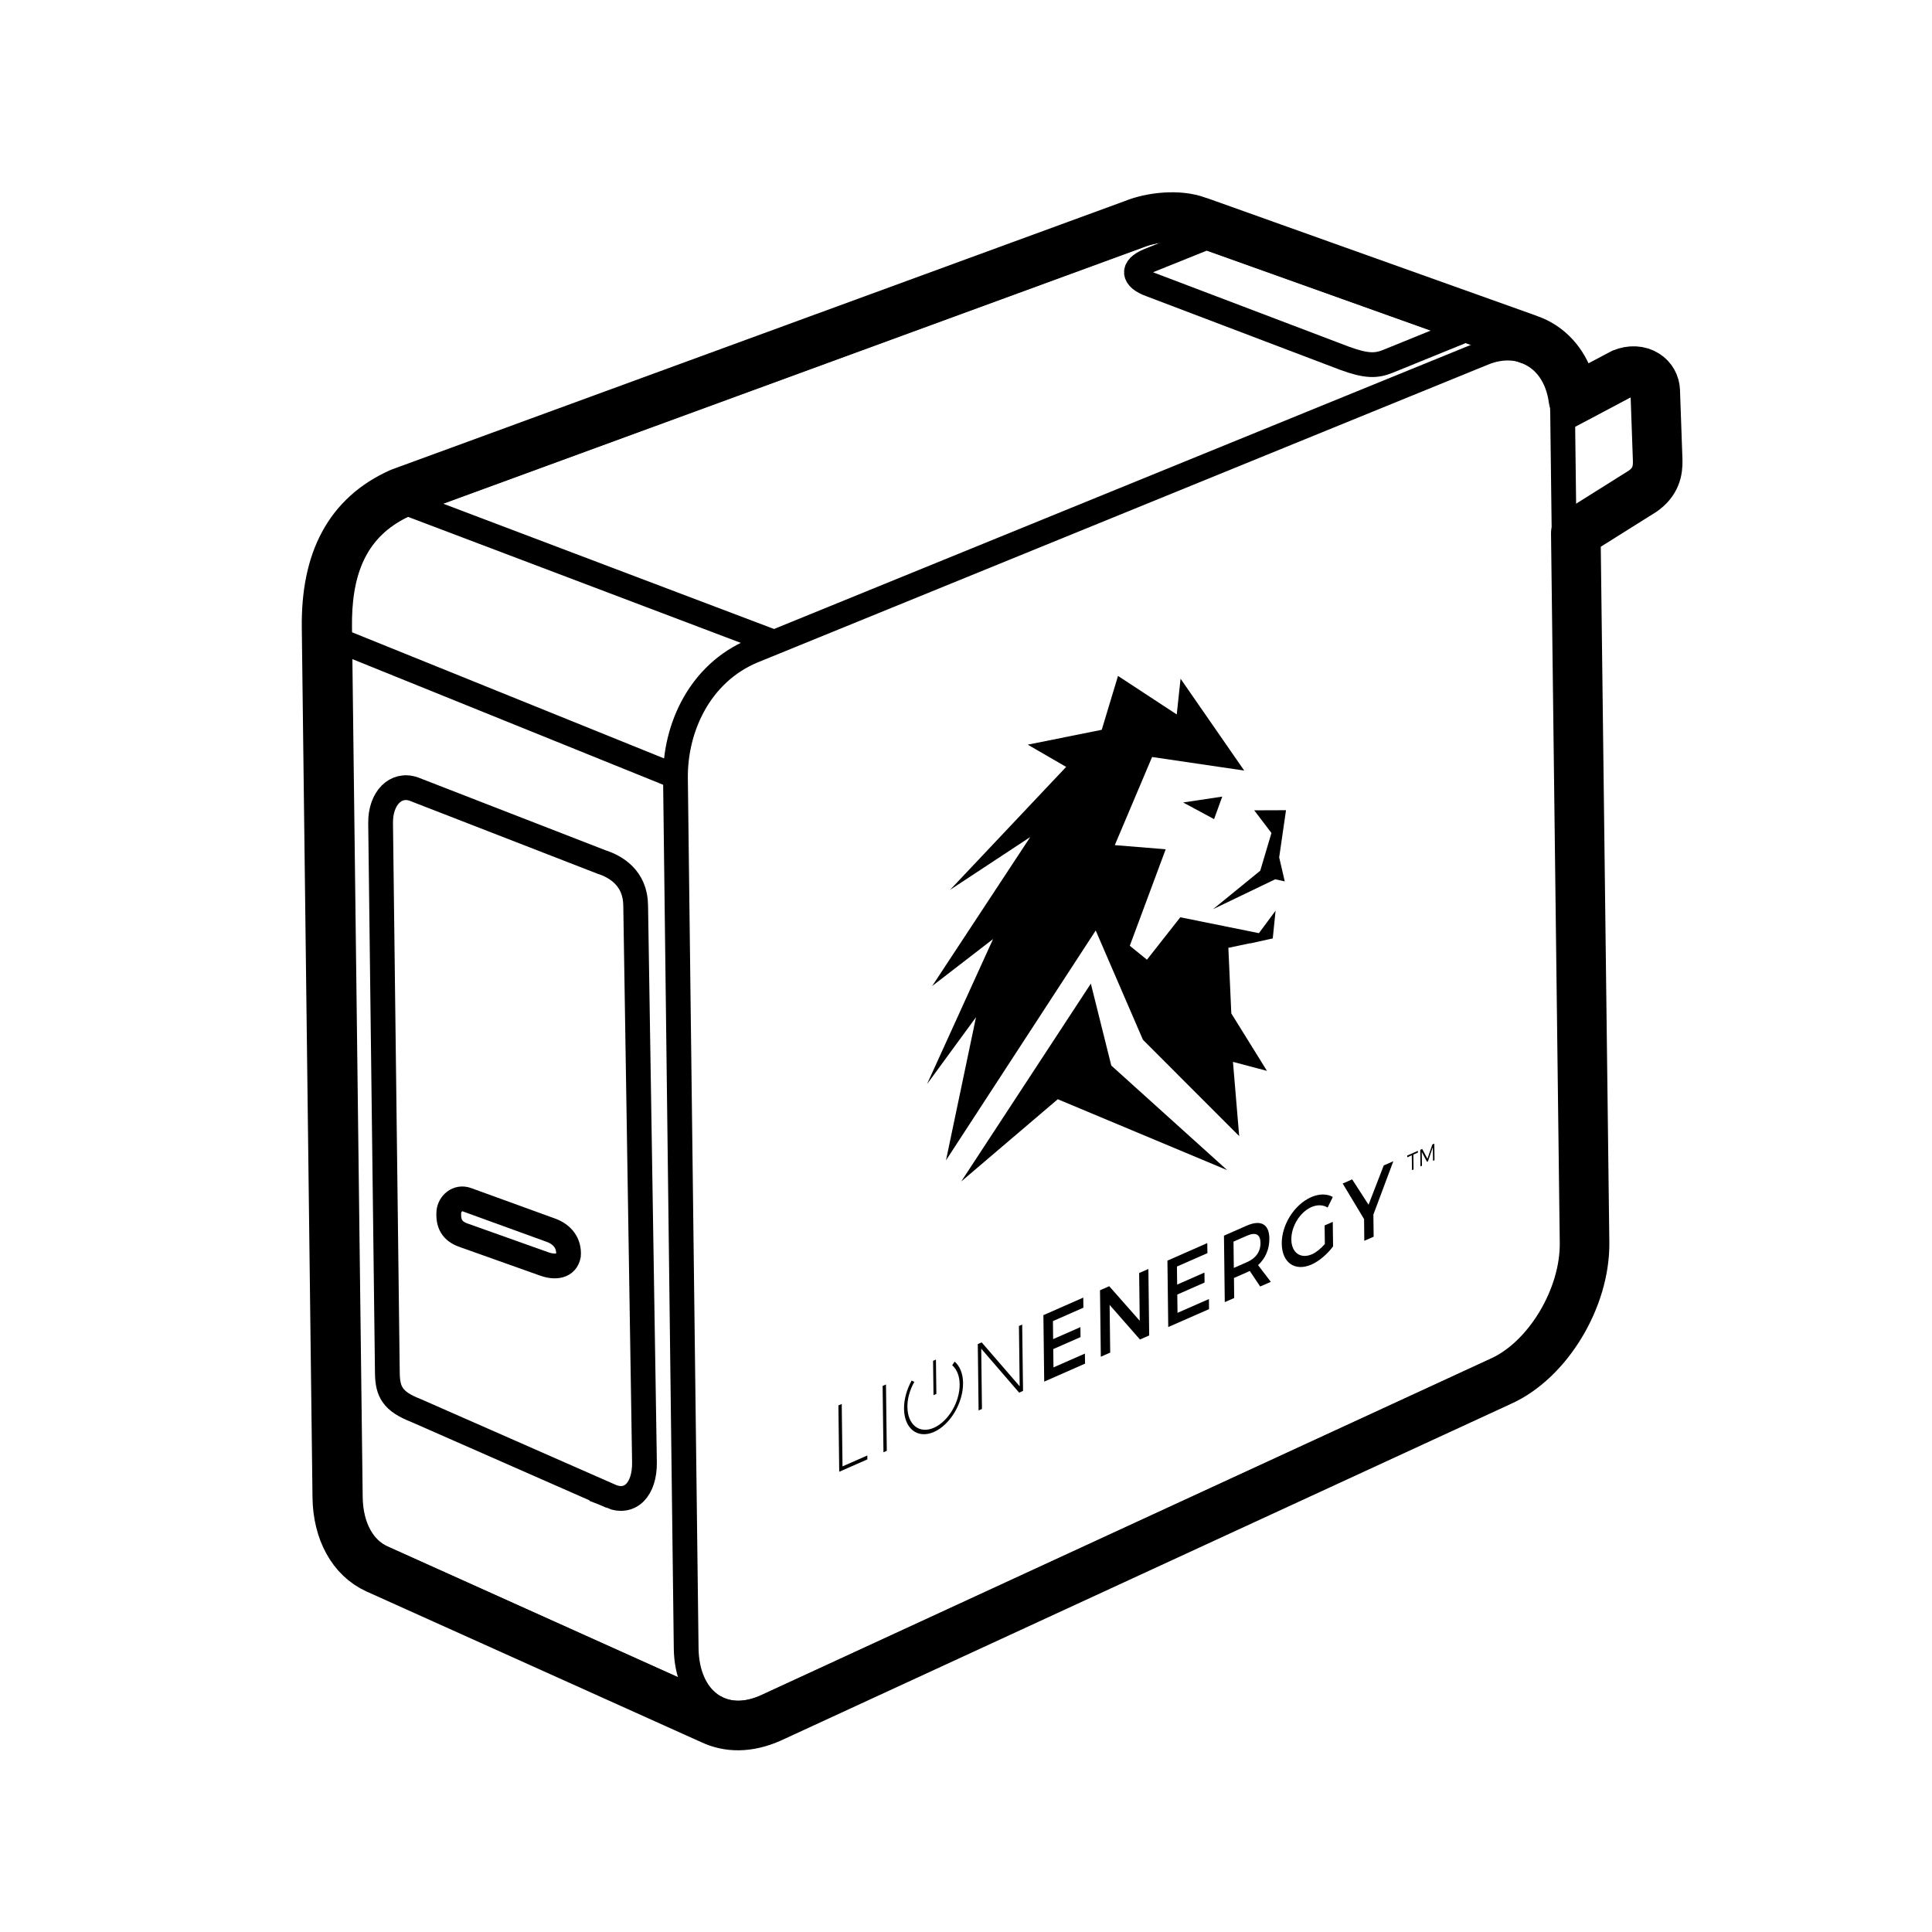
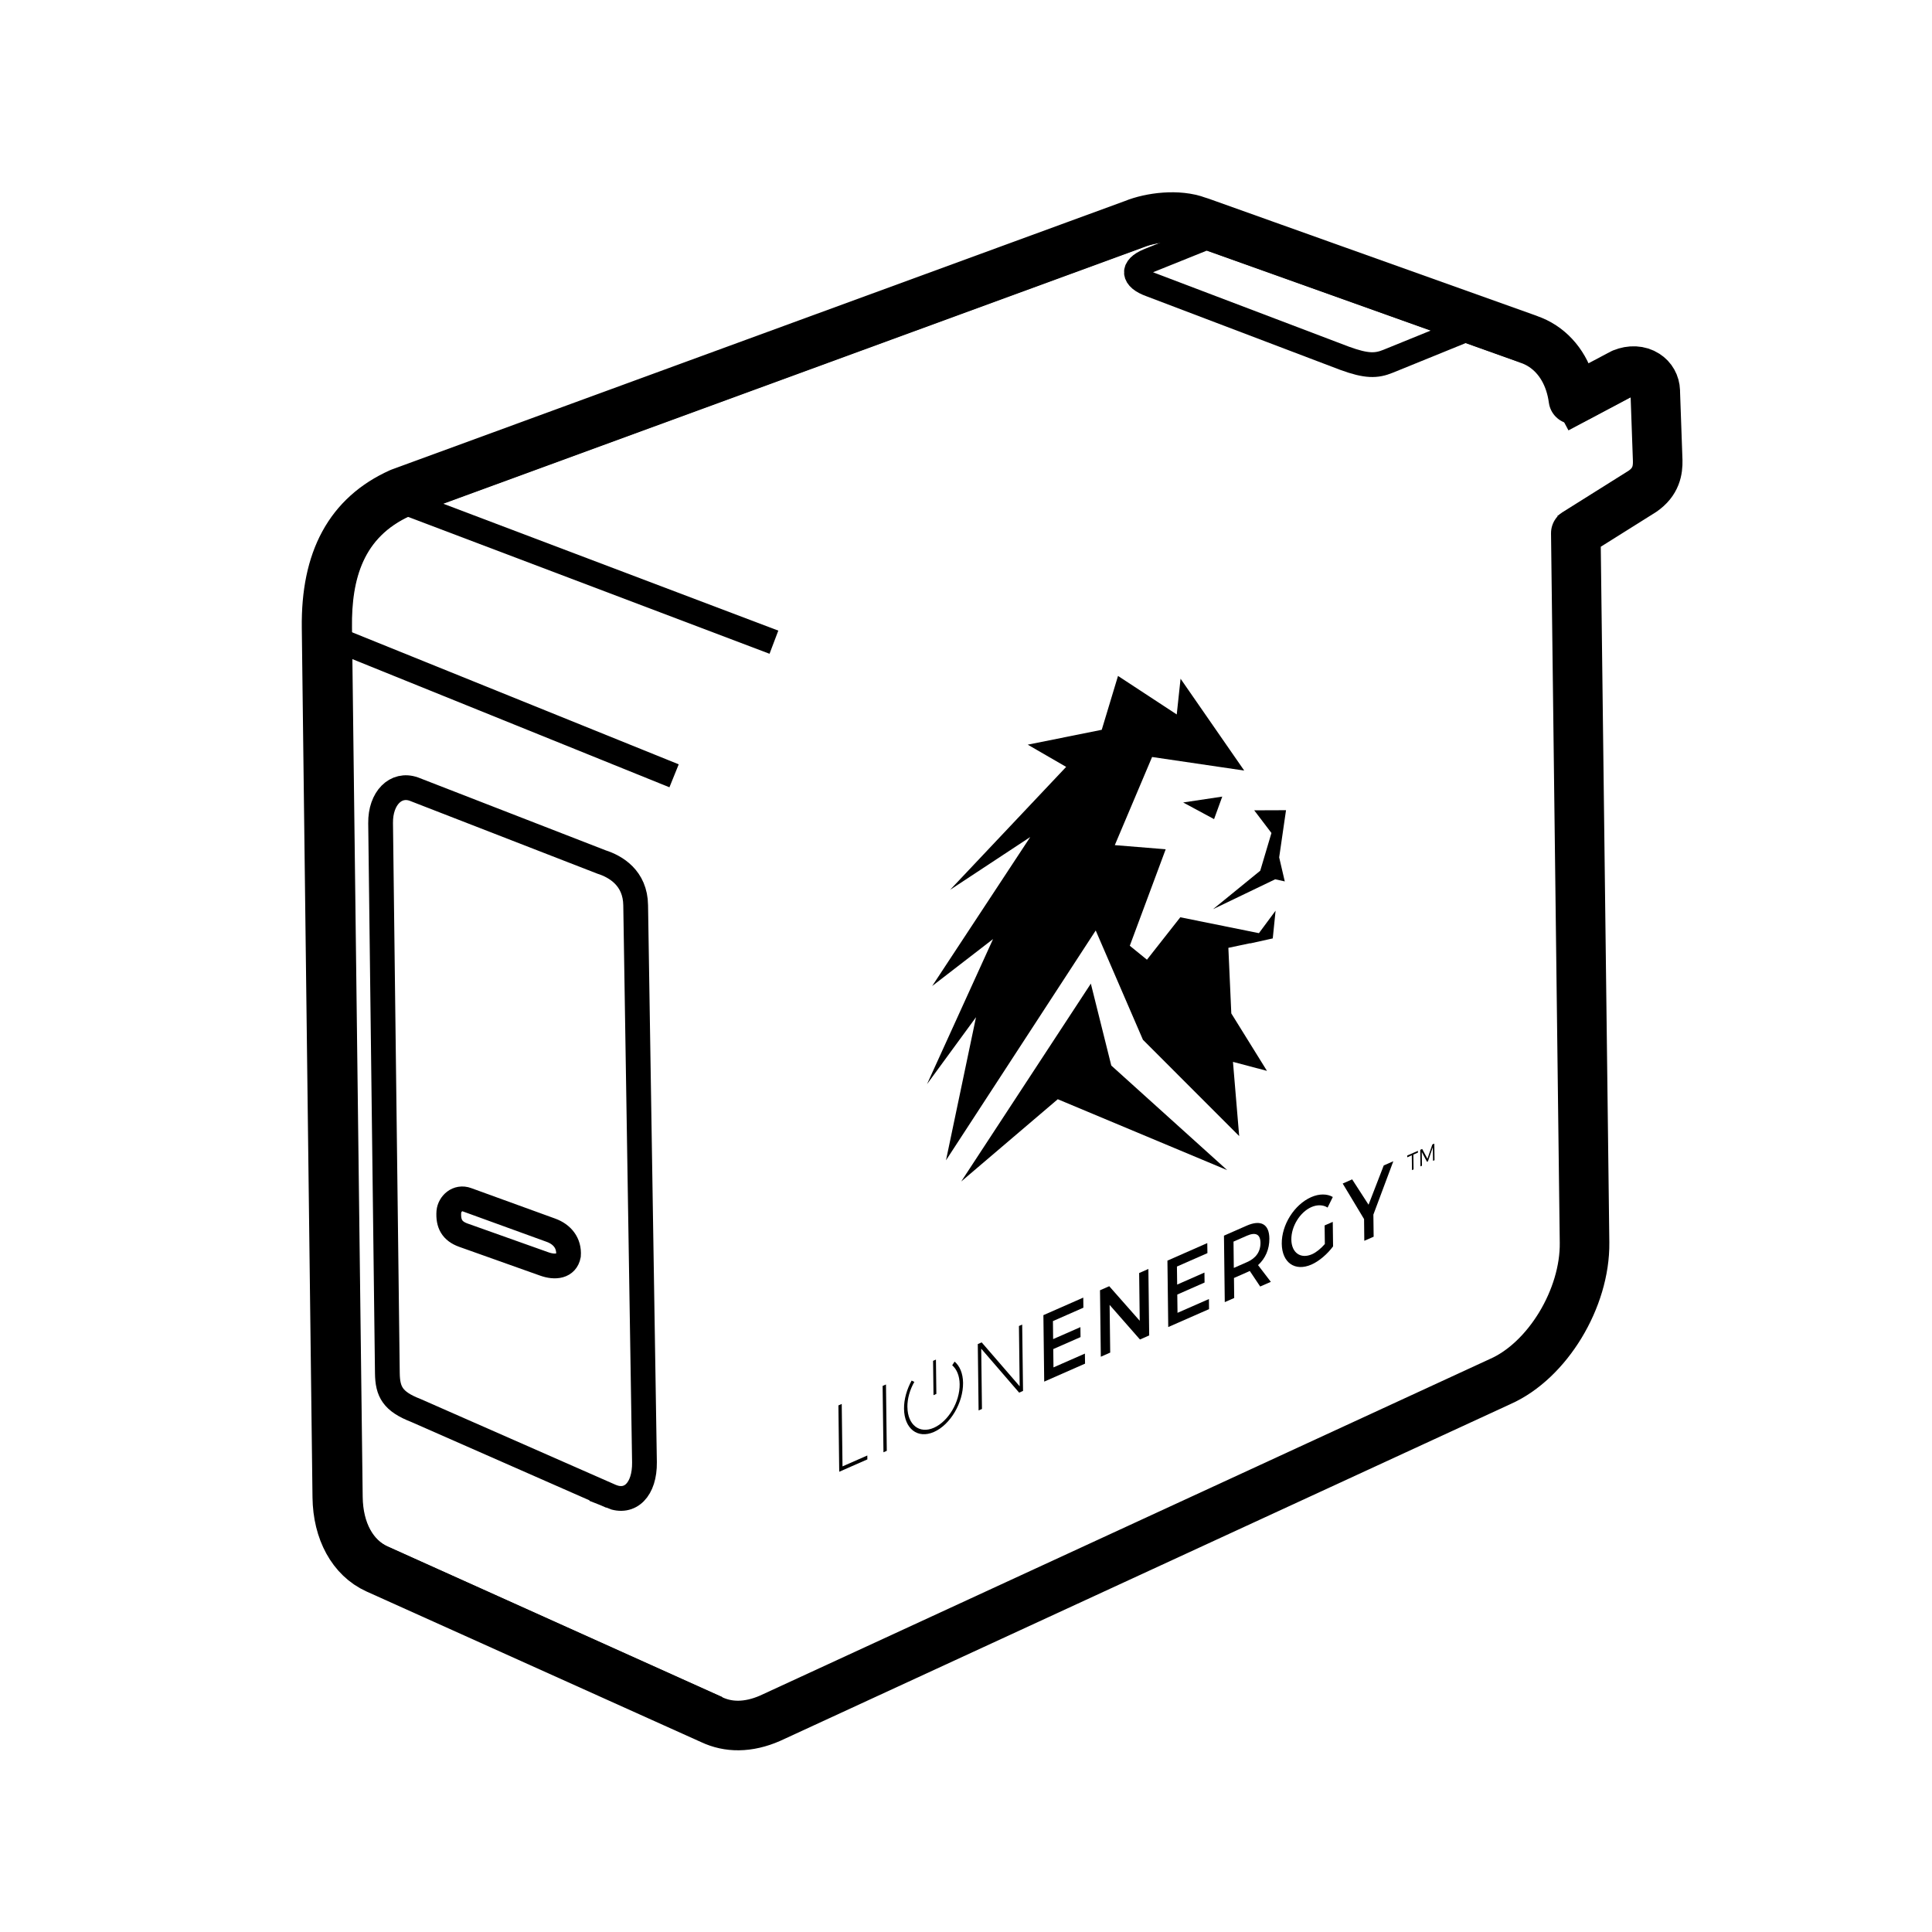
<svg xmlns="http://www.w3.org/2000/svg" viewBox="0 0 500 500" version="1.1" id="Layer_1">
  <defs>
    <style>
      .st0 {
        stroke-linecap: round;
        stroke-linejoin: round;
        stroke-width: 12.83px;
      }

      .st0, .st1 {
        fill: none;
        stroke: #000;
      }

      .st1 {
        stroke-miterlimit: 10;
        stroke-width: 6.41px;
      }
    </style>
  </defs>
  <g>
    <polygon points="314.2 211.99 316.32 206.16 306.2 207.68 314.2 211.99" />
    <polygon points="324.59 209.71 332.82 209.68 331.05 221.89 332.5 228.11 330.02 227.56 313.94 235.29 326.15 225.34 329.05 215.58 324.59 209.71" />
    <polygon points="273.75 284.48 248.76 305.77 282.31 254.56 287.6 275.76 317.6 302.83 273.75 284.48" />
    <polygon points="323.52 244.16 329.39 242.86 330.12 235.68 325.81 241.5 305.46 237.39 296.83 248.37 292.39 244.76 301.68 219.79 288.51 218.72 298.16 195.91 322 199.42 305.53 175.65 304.54 184.9 289.34 174.93 285.13 188.87 265.98 192.72 275.92 198.47 245.88 230.29 266.63 216.62 241.25 255.18 257 243.03 239.91 280.58 252.59 263.25 244.82 300.29 283.57 240.81 295.79 269.09 320.7 294.02 319.09 274.81 327.89 277.14 318.66 262.27 317.9 245.3 323.52 244.11 323.52 244.16" />
    <polygon points="217.84 363.34 218.04 379.5 224.46 376.68 224.47 377.69 217.19 380.89 216.98 363.72 217.84 363.34" />
    <polygon points="229.5 375.47 228.64 375.85 228.42 358.68 229.29 358.3 229.5 375.47" />
    <polygon points="254.06 347.41 263.89 358.77 263.7 343.17 264.54 342.8 264.76 359.97 263.75 360.41 253.94 349.04 254.13 364.64 253.26 365.02 253.05 347.85 254.06 347.41" />
    <polygon points="280.35 335.82 280.38 338.43 272.5 341.9 272.55 346.56 279.61 343.46 279.64 346.04 272.58 349.14 272.64 353.88 280.77 350.31 280.81 352.91 270.24 357.56 270.03 340.36 280.35 335.82" />
    <polygon points="287.07 332.87 294.96 341.82 294.81 329.46 297.2 328.41 297.41 345.61 295.02 346.66 287.17 337.71 287.32 350.05 284.89 351.12 284.68 333.92 287.07 332.87" />
    <polygon points="312.44 321.71 312.48 324.31 304.59 327.78 304.65 332.45 311.71 329.34 311.74 331.92 304.68 335.03 304.74 339.76 312.87 336.19 312.9 338.8 302.34 343.44 302.13 326.25 312.44 321.71" />
    <path d="M322.75,326.63c2.23-.98,3.49-2.67,3.46-5.01-.03-2.26-1.32-2.78-3.55-1.8l-3.43,1.51.08,6.81,3.43-1.51ZM326.15,332.97l-2.71-4.05c-.2.11-.43.22-.66.31l-3.43,1.51.06,5.18-2.44,1.07-.21-17.2,5.86-2.58c3.69-1.62,5.85-.42,5.89,3.31.03,2.75-1.02,5.17-2.93,6.89l3.31,4.33-2.76,1.21Z" />
    <path d="M342.79,317.15l2.13-.93.08,6.34c-1.45,1.97-3.6,3.83-5.58,4.7-4.27,1.88-7.64-.47-7.7-5.38-.06-4.91,3.26-10.15,7.63-12.07,2.06-.91,4.14-.88,5.58-.03l-1.35,2.74c-1.13-.74-2.68-.79-4.19-.13-2.95,1.3-5.23,4.99-5.19,8.41s2.41,5.09,5.36,3.79c1.07-.47,2.28-1.45,3.31-2.64l-.06-4.79Z" />
    <polygon points="355.43 314.34 355.5 320.06 353.08 321.12 353.02 315.5 347.49 306.3 349.94 305.22 354.18 311.78 358.11 301.62 360.59 300.53 355.43 314.34" />
    <polygon points="242.33 360.74 241.59 361.07 241.48 352.19 242.22 351.86 242.33 360.74" />
    <path d="M234.84,364.17c.06,4.59,3.11,6.98,6.84,5.34,3.75-1.65,6.74-6.69,6.68-11.29-.03-2.15-.75-3.87-1.93-4.89l.62-.95c1.33,1.11,2.16,3.07,2.19,5.48.06,5.17-3.31,10.87-7.54,12.73-4.23,1.86-7.68-.85-7.74-6.01-.03-2.44.73-5.04,1.97-7.29l.7.34c-1.16,2.02-1.83,4.38-1.8,6.53" />
    <polygon points="366.96 297.84 366.96 298.29 365.78 298.81 365.83 302.65 365.42 302.83 365.37 298.99 364.2 299.51 364.19 299.05 366.96 297.84" />
    <polygon points="368.06 297.35 369.42 299.89 370.69 296.19 371.2 295.97 371.25 300.26 370.87 300.43 370.82 296.87 369.55 300.56 369.3 300.66 367.95 298.13 368 301.69 367.61 301.86 367.56 297.58 368.06 297.35" />
  </g>
-   <path d="M387.1,354.62l-188.98,87.15c-11.13,4.9-20.38-1.94-20.54-15.2l-2.77-225.06c-.16-13.26,6.38-27.29,19.95-33l189.1-77.1c10.2-4.24,20.38,1.94,20.54,15.2l2.65,215.01c.16,13.26-8.81,28.11-19.95,33Z" class="st1" />
  <path d="M185.66,442.14l-86.47-38.92-.2-.09c-4.96-2.25-8.23-7.85-8.33-15.68l-2.77-225.06c-.16-13.26,3.16-25.58,17.07-31.86l189.72-69.47c3.97-1.62,10.26-2.33,14.26-.81l.95.3,84.86,30.31" class="st1" />
  <path d="M158.18,387.26l-50.57-22.24c-5.97-2.32-7.3-4.83-7.36-9.64l-1.75-142.34c-.08-6.51,3.98-10.47,8.61-8.82l48.55,18.86c3.64,1.16,8.77,4.1,8.85,11.22l2.28,144.14c.09,7.01-3.69,10.84-8.61,8.82Z" class="st1" />
  <path d="M404.41,108.55l16.82-8.93c2.17-.89,4.03-.06,4.1,1.71l.64,17.97c.04,1.96-.25,3.64-2.57,5.23l-18.65,11.7" class="st1" />
  <path d="M312.4,61.37l-15.1,6.08c-4.47,1.82-4.21,4.54.55,6.23l50.12,19.04c5.69,2.08,8.21,2.02,11.28.77l19.5-7.93" class="st1" />
  <path d="M147.12,324.87h0c-.55,2.91-3.43,3.27-6.32,2.22l-20.91-7.44c-2.89-1.05-3.94-2.95-3.73-6.04h0c.19-2.04,2.23-4.04,4.72-3.11l21.73,7.89c2.89,1.05,4.74,3.34,4.51,6.48Z" class="st1" />
  <line y2="166.2" x2="200.29" y1="130.35" x1="105.63" class="st1" />
  <line y2="200.78" x2="174.45" y1="165.82" x1="87.97" class="st1" />
  <path d="M428.38,101.2c-.06-1.77-.93-3.32-2.39-4.25-1.7-1.1-3.94-1.21-6.13-.31l-12.66,6.71c-.8-5.97-3.6-10.89-7.98-13.77-1.12-.74-2.31-1.31-3.55-1.74h0s-.24-.1-.24-.1c-.02,0-.03-.01-.05-.02l-84.68-30.24-.79-.25c-4.95-1.88-12.11-1.01-16.5.79L103.7,127.49l-.22.09c-12.98,5.85-19.18,17.25-18.96,34.83l2.77,225.06c.11,8.77,3.92,15.71,10.18,18.55l86.71,39.03h0c2.15,1.01,4.5,1.54,6.98,1.51,2.61-.03,5.36-.66,8.14-1.88l188.95-87.14c12.22-5.39,22.01-21.52,21.83-35.96l-2.26-183.6,17.22-10.81c3.62-2.47,4.02-5.55,3.97-7.99l-.64-17.97Z" class="st0" />
</svg>